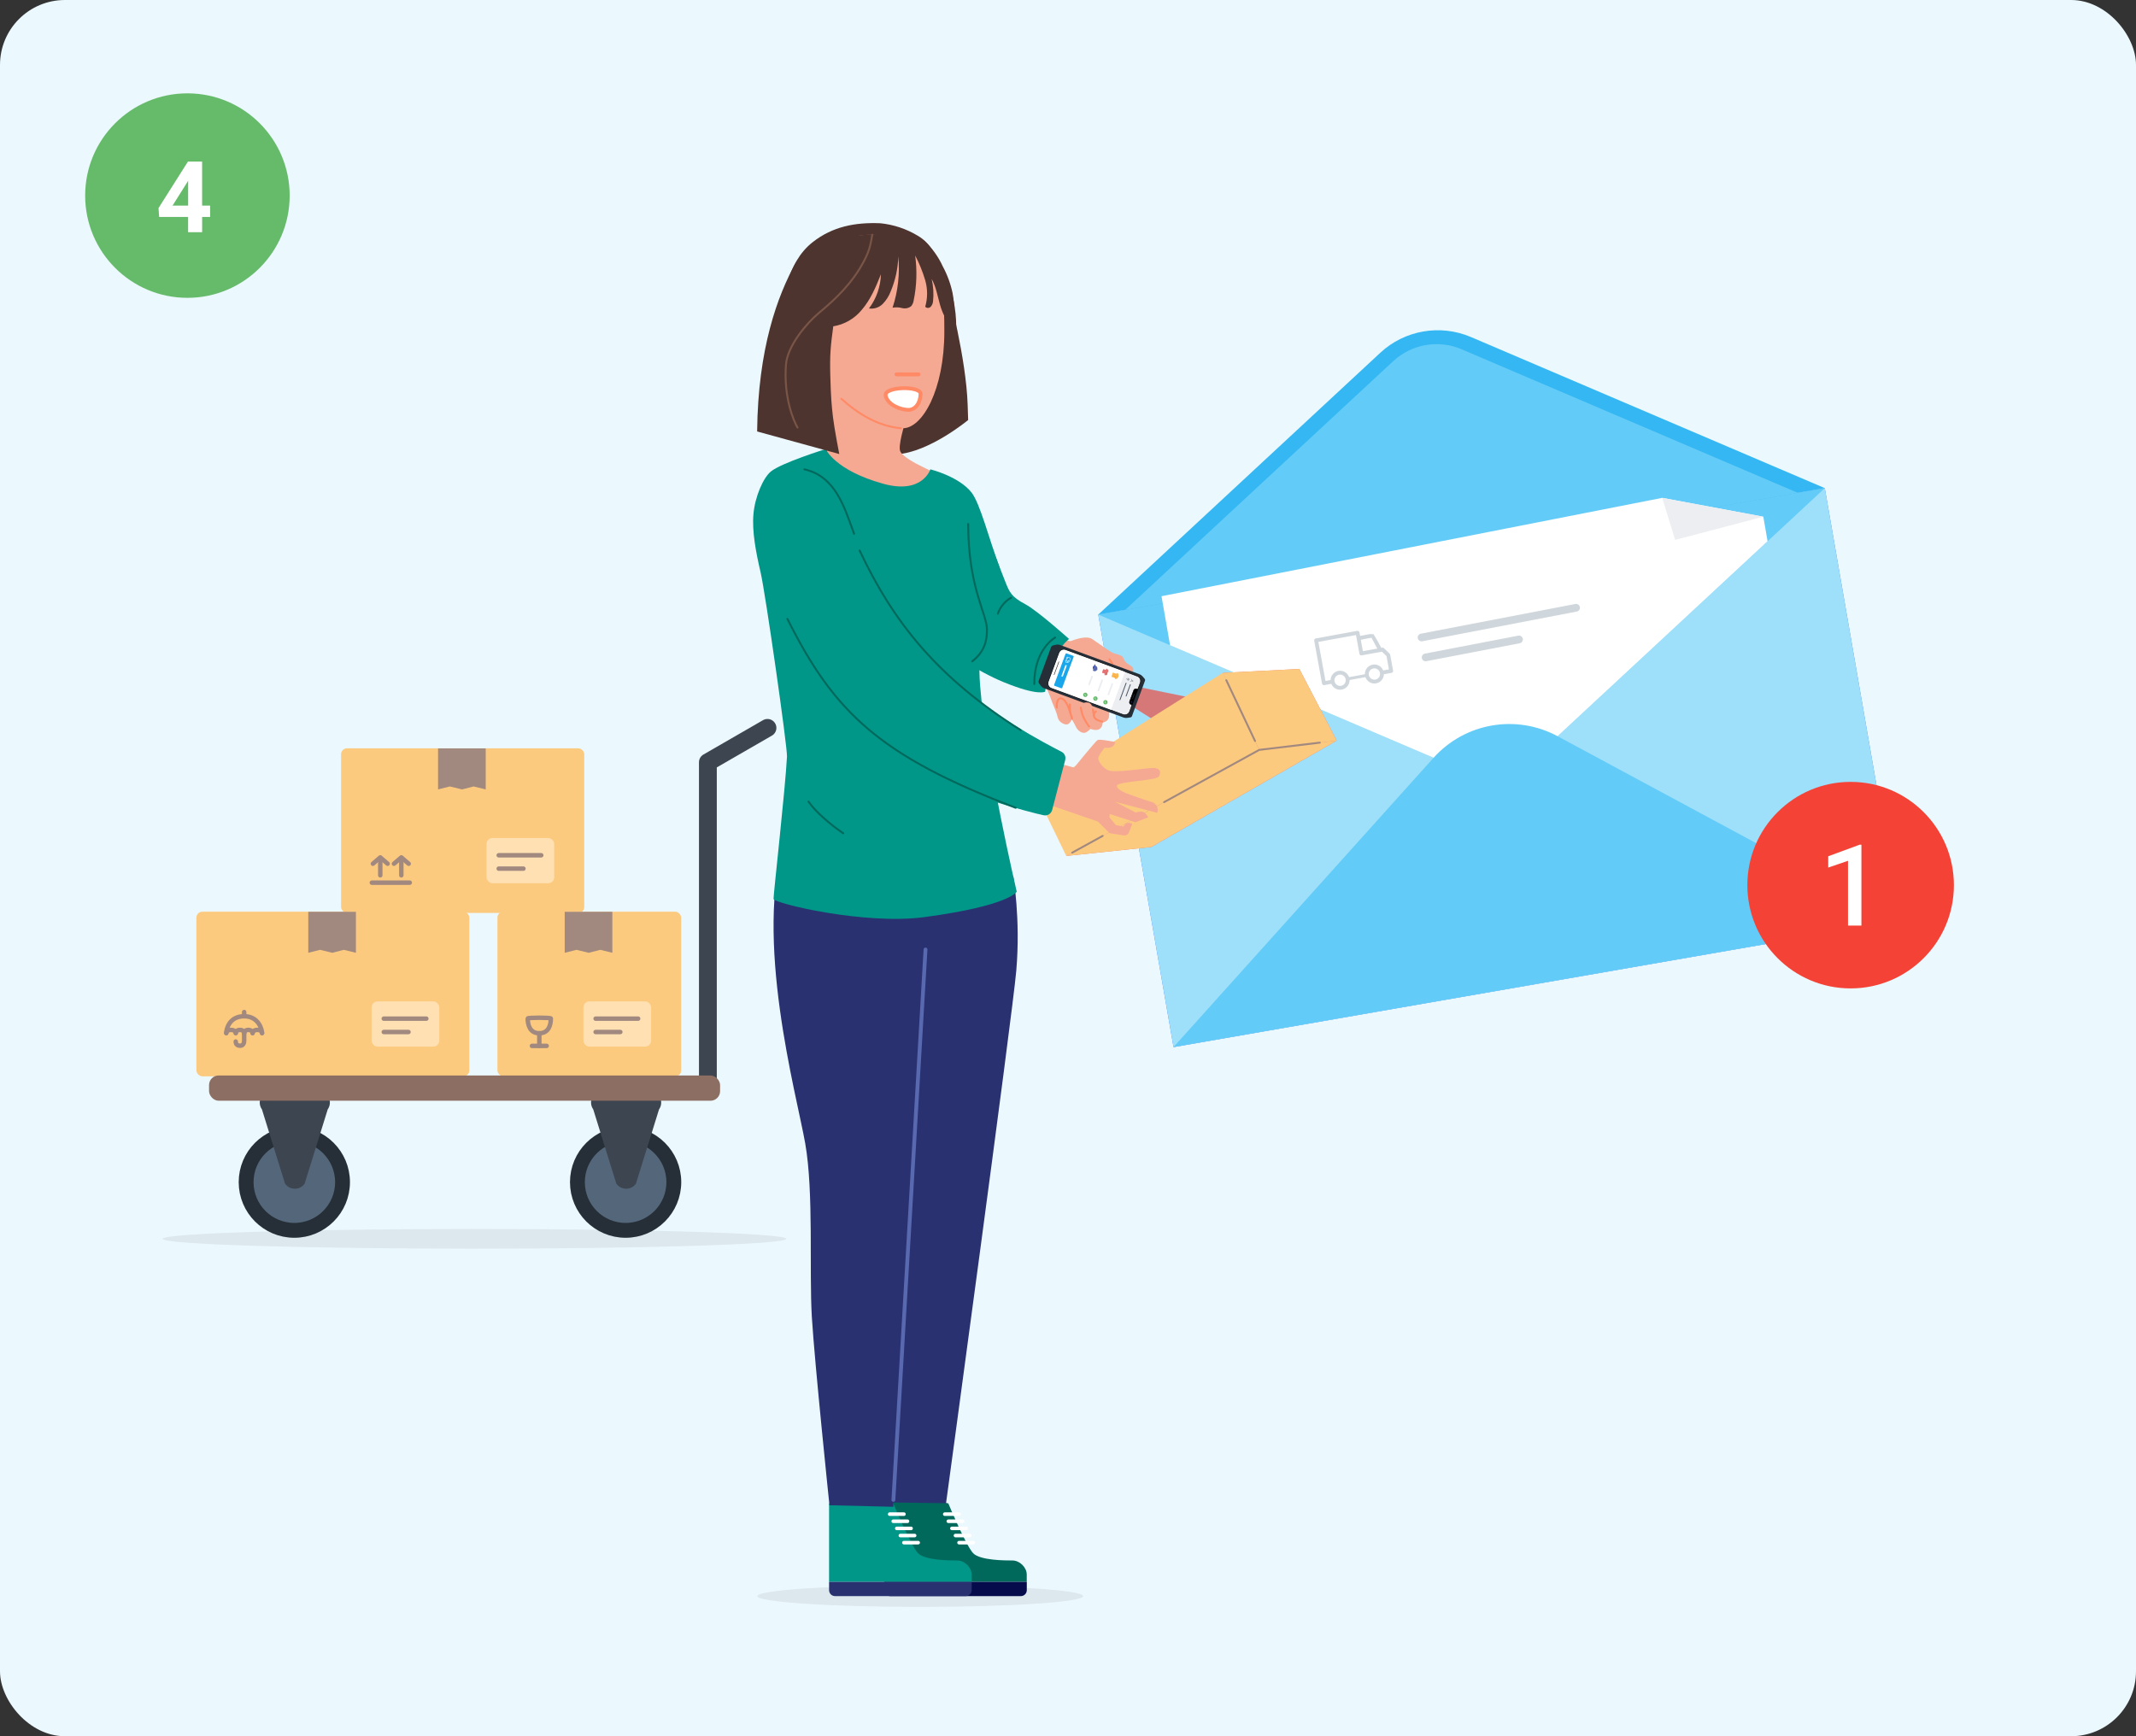
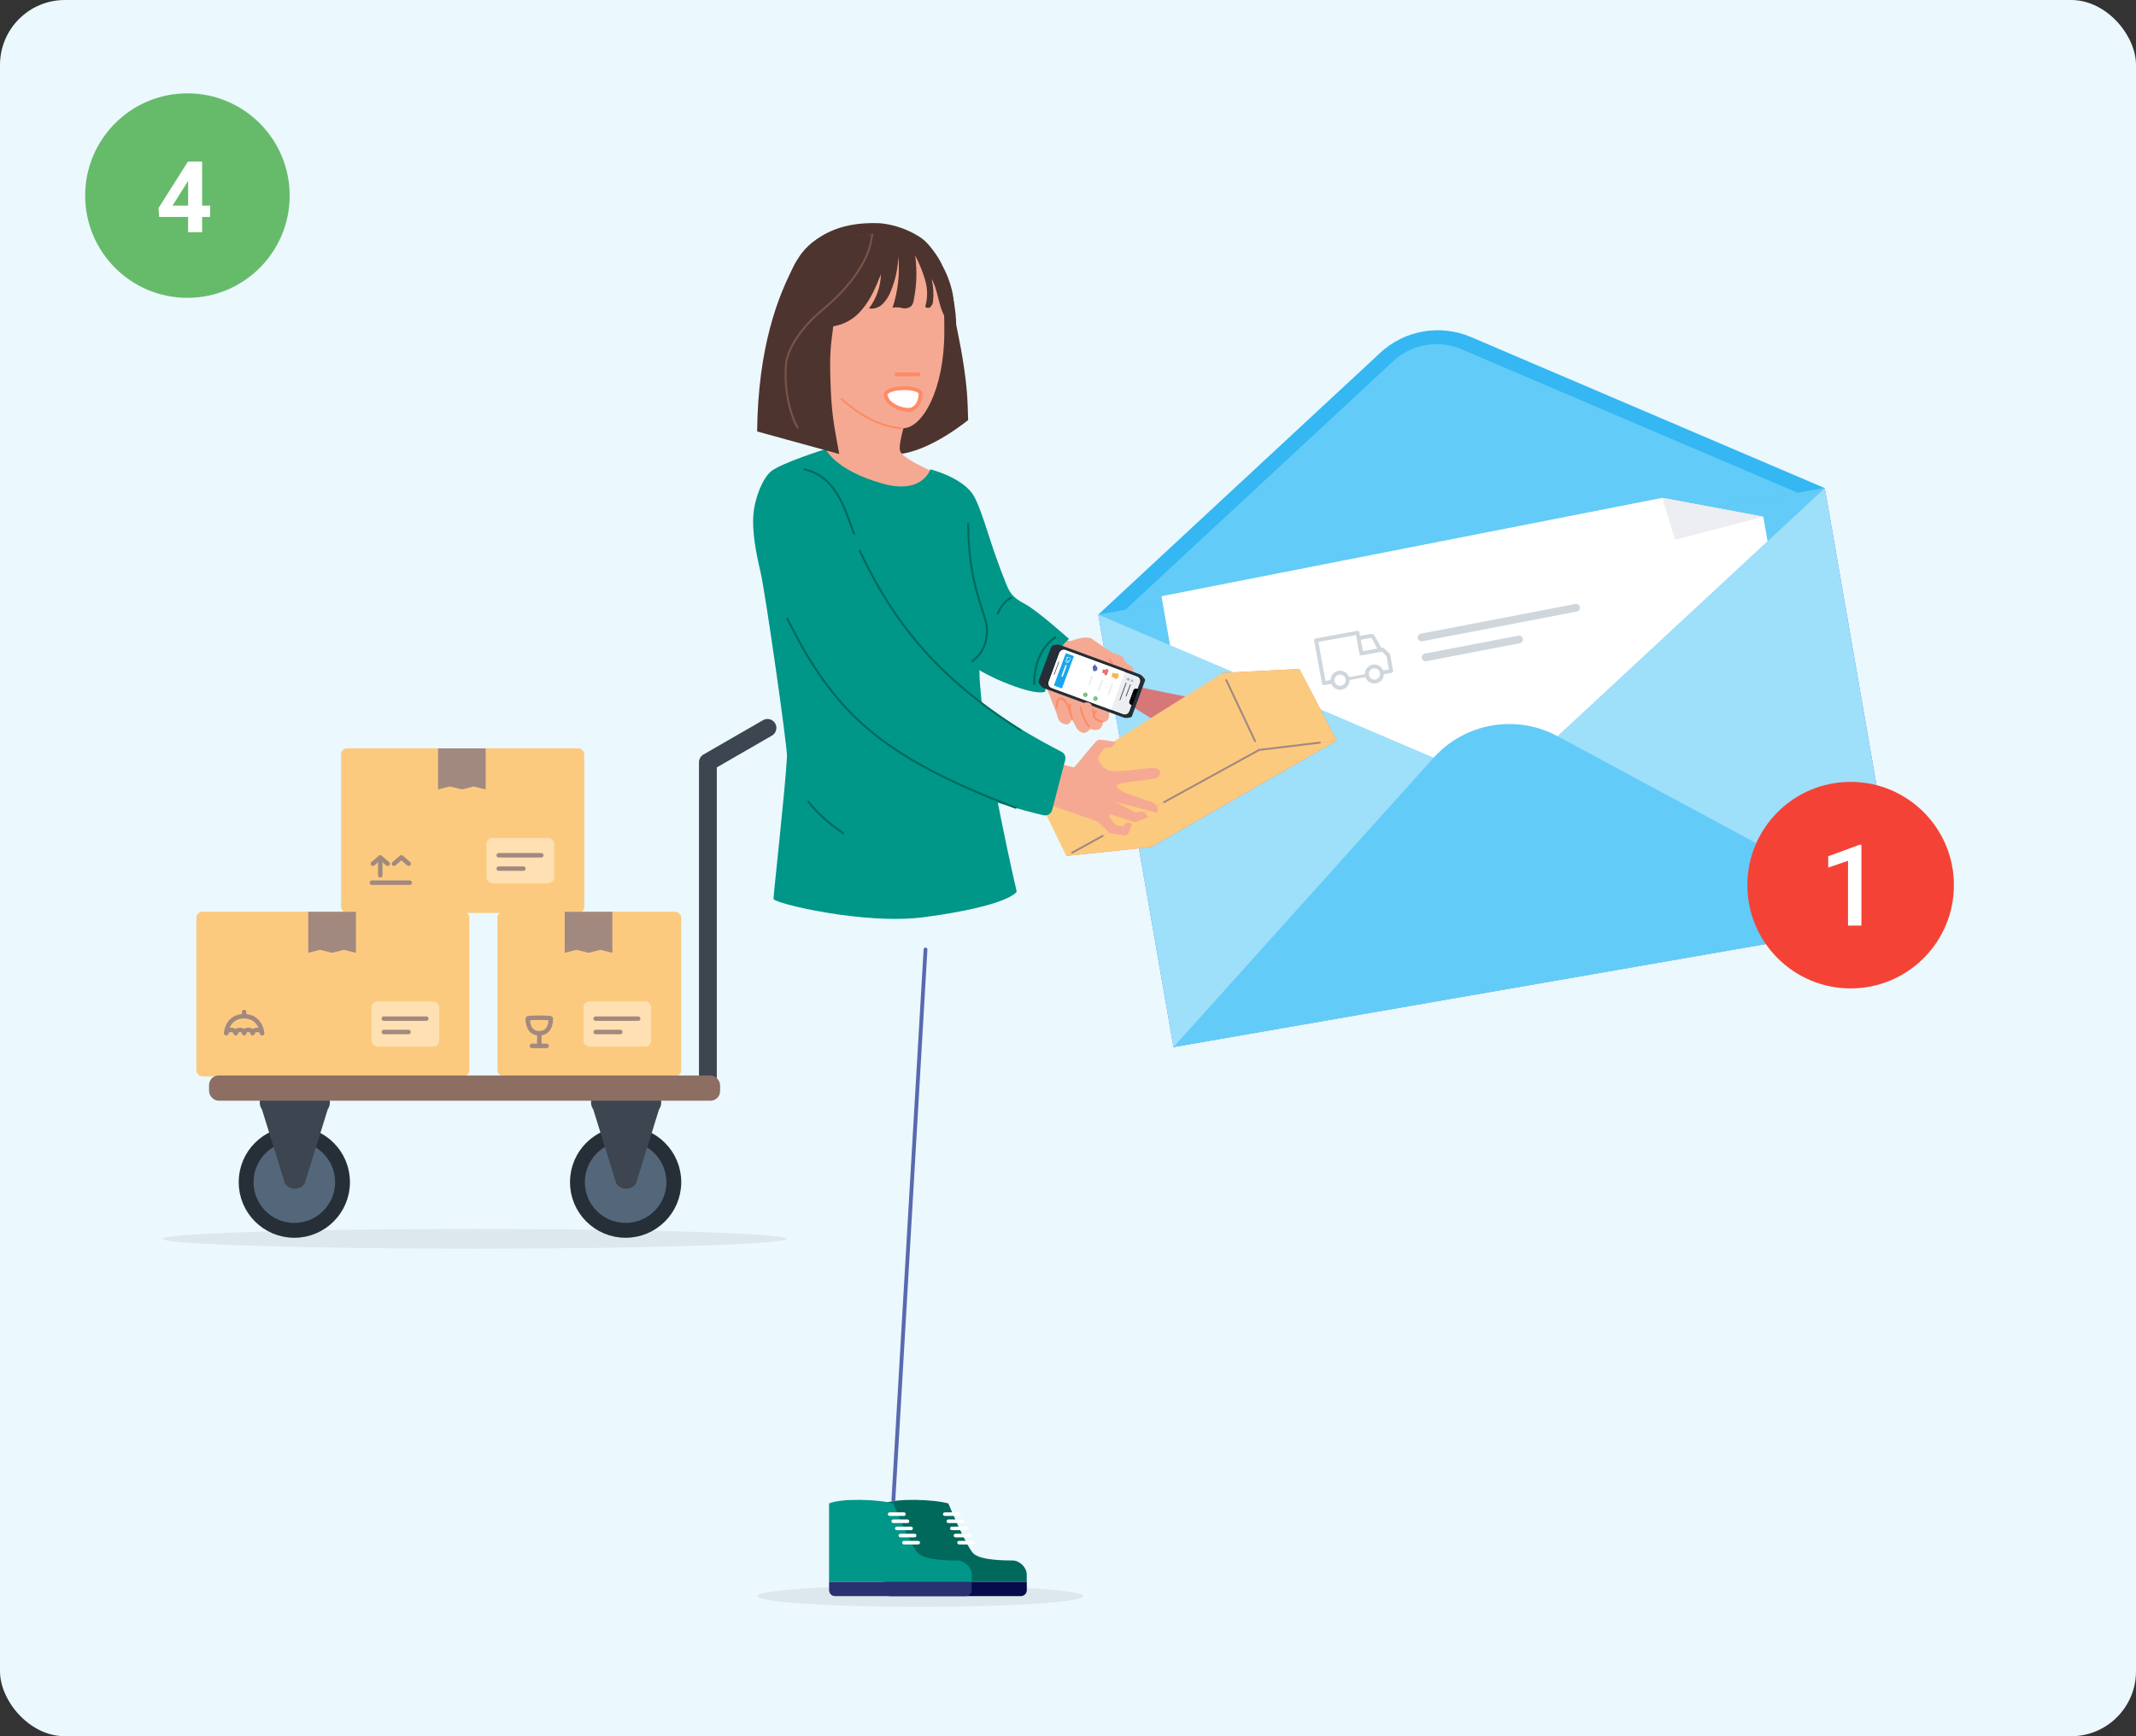
<svg xmlns="http://www.w3.org/2000/svg" id="Ebene_1" viewBox="0 0 775 630">
  <rect x="0" y="0" width="775" height="630" fill="#333333" stroke="none" />
  <defs>
    <style>.cls-1,.cls-2,.cls-3,.cls-4,.cls-5,.cls-6,.cls-7,.cls-8,.cls-9,.cls-10,.cls-11,.cls-12,.cls-13,.cls-14,.cls-15,.cls-16,.cls-17,.cls-18,.cls-19{fill:none;}.cls-1,.cls-3,.cls-4,.cls-6,.cls-7,.cls-8,.cls-9,.cls-10,.cls-20,.cls-21,.cls-11,.cls-12,.cls-13,.cls-14,.cls-15,.cls-22,.cls-23,.cls-24,.cls-16,.cls-17,.cls-25,.cls-18,.cls-19{stroke-linecap:round;}.cls-1,.cls-3,.cls-6,.cls-7,.cls-8,.cls-9,.cls-21,.cls-13,.cls-22,.cls-23,.cls-24,.cls-25,.cls-19{stroke-linejoin:round;}.cls-1,.cls-3,.cls-8,.cls-17{stroke-width:.7px;}.cls-1,.cls-24,.cls-16{stroke:#ff8a65;}.cls-2{stroke-width:.1px;}.cls-2,.cls-4,.cls-5,.cls-10,.cls-26,.cls-20,.cls-11,.cls-12,.cls-14,.cls-15,.cls-16,.cls-17,.cls-18{stroke-miterlimit:10;}.cls-2,.cls-20{stroke:#4b5663;}.cls-3{stroke:#00695c;}.cls-4{stroke:#ffa726;stroke-width:.03px;}.cls-5{stroke:#ebf8fd;stroke-width:.14px;}.cls-6{stroke:#5969b0;}.cls-6,.cls-24,.cls-16{stroke-width:1.39px;}.cls-7,.cls-21,.cls-23,.cls-25{stroke:#cfd6dc;}.cls-7,.cls-25{stroke-width:1.4px;}.cls-8{stroke:#795548;}.cls-9{stroke:#3d4550;stroke-width:6.47px;}.cls-10{stroke-width:1.3px;}.cls-10,.cls-12,.cls-22,.cls-19{stroke:#fff;}.cls-26{fill:#54677a;stroke:#262f38;stroke-width:5.39px;}.cls-20{fill:#cfd6dc;stroke-width:.31px;}.cls-27{isolation:isolate;}.cls-27,.cls-28,.cls-29,.cls-30,.cls-31,.cls-32,.cls-33,.cls-34,.cls-35,.cls-36,.cls-37,.cls-38,.cls-39,.cls-40,.cls-41,.cls-42,.cls-43,.cls-44,.cls-45,.cls-46,.cls-47,.cls-48,.cls-49,.cls-50,.cls-51,.cls-52,.cls-53,.cls-54,.cls-55,.cls-56,.cls-57,.cls-58,.cls-59,.cls-60,.cls-61{stroke-width:0px;}.cls-27,.cls-44{fill:#63cbf7;}.cls-28{fill:rgba(38,47,56,.08);}.cls-21{stroke-width:2.8px;}.cls-21,.cls-23,.cls-24,.cls-25,.cls-47{fill:#fff;}.cls-11,.cls-13{stroke-width:1.62px;}.cls-11,.cls-13,.cls-17{stroke:#a28980;}.cls-12{stroke-width:.52px;}.cls-14{stroke:#ef5350;stroke-width:.04px;}.cls-15{stroke:#eceef1;stroke-width:.64px;}.cls-22{fill:#3aa0da;}.cls-22,.cls-19{stroke-width:.14px;}.cls-29{opacity:.08;}.cls-29,.cls-33{fill:#262f38;}.cls-23{stroke-width:1.06px;}.cls-31{fill:#fab650;}.cls-32{fill:#4e342e;}.cls-34{fill:#293171;}.cls-35{fill:#a28980;}.cls-36{fill:#3d4550;}.cls-37{fill:#5969b0;}.cls-38{fill:#19a6eb;}.cls-39{fill:#3f51b5;}.cls-40{fill:#34b7f2;}.cls-41{fill:#407bff;}.cls-42{fill:#8d6e63;}.cls-43{fill:#9edffa;}.cls-45{fill:#ef5350;}.cls-46,.cls-61{fill:#f44336;}.cls-48{fill:#f5a992;}.cls-49{fill:#e57273;}.cls-50{fill:#eceef1;}.cls-51{fill:#ffa726;}.cls-52{fill:#fee0b2;}.cls-53{fill:#fcca7f;}.cls-54{fill:#ebf8fd;}.cls-55{fill:#ed7160;}.cls-56{fill:#060b4c;}.cls-57{fill:#006b5e;}.cls-58{fill:#00695c;}.cls-59{fill:#66bb6a;}.cls-60{fill:#009688;}.cls-18{stroke:#212121;stroke-width:.19px;}.cls-61{opacity:.66;}</style>
  </defs>
  <rect class="cls-54" width="775" height="630" rx="23.56" ry="23.56" />
  <g id="freepik--Envelope--inject-82">
    <rect class="cls-41" x="410.16" y="198.89" width="267.57" height="159.29" transform="translate(-39.7 97.38) rotate(-9.87)" />
    <rect class="cls-43" x="410.16" y="198.89" width="267.57" height="159.29" transform="translate(-39.7 97.38) rotate(-9.87)" />
    <polygon class="cls-27" points="545.19 285.66 398.48 223 662.09 177.12 545.19 285.66" />
    <path class="cls-40" d="m500.78,128.03l-102.3,94.97,263.6-45.88-128.37-54.82c-11.15-4.76-24.06-2.52-32.94,5.73Z" />
    <path class="cls-44" d="m652.3,178.83l-121.97-52.09c-8.41-3.6-18.14-1.9-24.85,4.32l-97.22,90.23,244.03-42.46Z" />
    <polygon class="cls-47" points="603.1 180.65 639.78 187.49 641.33 196.39 545.19 285.66 424.53 234.13 421.43 216.34 603.1 180.65" />
    <polyline class="cls-25" points="483.52 247.33 480.36 247.91 477.52 232.35 492.56 229.61 493.93 237.11 501.65 235.7 503.71 237.71 504.76 243.46 501.38 244.08" />
    <path class="cls-7" d="m493.26,231.52s4.58-.92,4.68-.85,2.69,4.87,2.69,4.87" />
    <circle class="cls-25" cx="486.22" cy="246.84" r="2.75" transform="translate(-51.63 336.59) rotate(-36.39)" />
    <circle class="cls-25" cx="498.67" cy="244.57" r="2.75" transform="translate(-47.86 343.54) rotate(-36.39)" />
    <line class="cls-23" x1="495.97" y1="245.06" x2="488.92" y2="246.35" />
    <line class="cls-21" x1="515.78" y1="231.31" x2="571.84" y2="220.53" />
    <line class="cls-21" x1="517.26" y1="238.54" x2="551.14" y2="232.03" />
    <polyline class="cls-50" points="603.1 180.65 607.78 195.9 639.78 187.49" />
    <path class="cls-44" d="m565.11,267.13l124.29,66.93-263.6,45.87,94.36-104.98c11.39-12.66,29.96-15.89,44.95-7.82Z" />
  </g>
  <circle class="cls-46" cx="671.46" cy="321.18" r="37.47" />
  <path class="cls-47" d="m675.37,335.86h-4.86v-23.51l-7.18,2.45v-4.1l10.45-3.84.97-.36h.62v29.36Z" />
  <rect class="cls-53" x="123.75" y="271.53" width="88.24" height="59.74" rx="2.16" ry="2.16" />
  <polygon class="cls-35" points="176.23 286.45 171.84 285.37 167.65 286.45 163.21 285.37 158.94 286.45 158.94 271.57 176.23 271.57 176.23 286.45" />
  <rect class="cls-52" x="176.53" y="304.08" width="24.55" height="16.41" rx="2.16" ry="2.16" />
  <line class="cls-13" x1="180.95" y1="310.34" x2="196.38" y2="310.34" />
  <line class="cls-13" x1="180.95" y1="315.19" x2="189.91" y2="315.19" />
  <line class="cls-13" x1="137.97" y1="317.61" x2="137.97" y2="312.26" />
-   <line class="cls-13" x1="145.61" y1="317.61" x2="145.61" y2="312.26" />
  <polyline class="cls-13" points="135.3 313.41 137.97 311.11 140.64 313.41" />
  <polyline class="cls-13" points="142.94 313.41 145.61 311.11 148.28 313.41" />
  <line class="cls-11" x1="134.91" y1="320.28" x2="148.67" y2="320.28" />
  <rect class="cls-53" x="71.26" y="330.81" width="99.03" height="59.74" rx="2.16" ry="2.16" />
  <polygon class="cls-35" points="129.14 345.73 124.75 344.65 120.55 345.73 116.12 344.65 111.85 345.73 111.85 330.85 129.14 330.85 129.14 345.73" />
  <rect class="cls-52" x="134.83" y="363.36" width="24.55" height="16.41" rx="2.16" ry="2.16" />
  <line class="cls-13" x1="139.25" y1="369.62" x2="154.68" y2="369.62" />
  <line class="cls-13" x1="139.25" y1="374.47" x2="148.21" y2="374.47" />
  <path class="cls-13" d="m82.1,374.86c0-1.53,1.15-6.11,6.49-6.11s6.49,4.97,6.49,6.11" />
  <path class="cls-13" d="m82.1,374.86c0-.29.3-1.15,1.72-1.15s1.72.93,1.72,1.15" />
  <path class="cls-13" d="m85.54,374.86c0-.29.27-1.15,1.53-1.15s1.53.93,1.53,1.15" />
  <path class="cls-13" d="m88.59,374.86c0-.29.27-1.15,1.53-1.15s1.53.93,1.53,1.15" />
  <path class="cls-13" d="m91.65,374.86c0-.29.3-1.15,1.72-1.15s1.72.93,1.72,1.15" />
  <line class="cls-11" x1="88.59" y1="367.22" x2="88.59" y2="368.75" />
-   <path class="cls-11" d="m88.59,374.48v3.06c0,1.53-.76,1.91-1.53,1.91s-1.53-.38-1.53-1.53" />
  <rect class="cls-53" x="180.48" y="330.81" width="66.67" height="59.74" rx="2.16" ry="2.16" />
  <polygon class="cls-35" points="222.18 345.73 217.79 344.65 213.6 345.73 209.16 344.65 204.89 345.73 204.89 330.85 222.18 330.85 222.18 345.73" />
  <rect class="cls-52" x="211.69" y="363.36" width="24.55" height="16.41" rx="2.16" ry="2.16" />
  <line class="cls-13" x1="216.11" y1="369.62" x2="231.54" y2="369.62" />
  <line class="cls-13" x1="216.11" y1="374.47" x2="225.07" y2="374.47" />
  <path class="cls-11" d="m191.47,369.57c0,2.29.76,5.35,4.2,5.35s4.2-3.06,4.19-5.35c0-.38-8.4-.38-8.4,0Z" />
  <line class="cls-11" x1="195.68" y1="374.92" x2="195.68" y2="379.51" />
  <line class="cls-11" x1="193" y1="379.51" x2="198.35" y2="379.51" />
  <ellipse class="cls-29" cx="172.16" cy="449.52" rx="113.12" ry="3.57" />
  <circle class="cls-26" cx="226.99" cy="428.95" r="17.49" />
  <path class="cls-36" d="m230.75,429.48l8.36-26.92c2.02-2.89-.05-6.86-3.57-6.86h-16.72c-3.53,0-5.6,3.97-3.57,6.86l8.36,26.92c1.74,2.48,5.41,2.48,7.15,0Z" />
  <circle class="cls-26" cx="106.79" cy="428.95" r="17.49" />
  <path class="cls-36" d="m110.54,429.48l8.36-26.92c2.02-2.89-.05-6.86-3.57-6.86h-16.72c-3.53,0-5.6,3.97-3.57,6.86l8.36,26.92c1.74,2.48,5.41,2.48,7.15,0Z" />
  <polyline class="cls-9" points="256.84 394.11 256.84 276.59 278.46 264.12" />
  <rect class="cls-42" x="75.86" y="390.25" width="185.42" height="9.17" rx="3.48" ry="3.48" transform="translate(337.13 789.66) rotate(-180)" />
  <ellipse class="cls-28" cx="333.9" cy="579.16" rx="59.09" ry="3.9" />
  <path class="cls-58" d="m320.8,573.99v-28.46c4.54-1.92,17.6-1.53,23.28,0,0,0,6.47,15.52,9.05,18.11,2.59,2.59,11.64,2.59,14.23,2.59s5.17,2.5,5.17,5.09c0,2.59,0,2.67,0,2.67h-51.74Z" />
  <path class="cls-56" d="m370.38,579.16h-47.41c-1.2,0-2.16-.97-2.16-2.16v-3.01h51.74v3.01c0,1.2-.97,2.16-2.16,2.16Z" />
  <line class="cls-10" x1="353.14" y1="559.76" x2="347.97" y2="559.76" />
  <line class="cls-10" x1="351.85" y1="557.18" x2="346.67" y2="557.18" />
  <line class="cls-10" x1="349.26" y1="552" x2="344.09" y2="552" />
  <line class="cls-10" x1="350.55" y1="554.59" x2="345.38" y2="554.59" />
  <line class="cls-10" x1="347.97" y1="549.42" x2="342.79" y2="549.42" />
  <path class="cls-60" d="m300.81,573.99v-28.46c4.54-1.92,17.6-1.53,23.28,0,0,0,6.47,15.52,9.05,18.11,2.59,2.59,11.64,2.59,14.23,2.59,2.59,0,5.17,2.5,5.17,5.09v2.67h-51.74Z" />
  <path class="cls-34" d="m350.38,579.16h-47.41c-1.2,0-2.16-.97-2.16-2.16v-3.01h51.74v3.01c0,1.2-.97,2.16-2.16,2.16Z" />
  <line class="cls-10" x1="333.14" y1="559.76" x2="327.97" y2="559.76" />
  <line class="cls-10" x1="331.85" y1="557.18" x2="326.68" y2="557.18" />
  <line class="cls-10" x1="329.26" y1="552" x2="324.09" y2="552" />
  <line class="cls-10" x1="330.56" y1="554.59" x2="325.38" y2="554.59" />
  <line class="cls-10" x1="327.97" y1="549.42" x2="322.8" y2="549.42" />
-   <path class="cls-34" d="m284.91,304.03l82.73,13.96s2.7,15.35,1.1,34.19c-1.33,15.64-25.49,193.27-25.49,193.27l-19.16-.26.06,1.56-23.2-.56s-5.35-51.29-6.38-68.15.73-45.29-2.42-63.19c-3.16-17.9-18.9-74.43-7.24-110.82Z" />
  <line class="cls-6" x1="335.8" y1="344.54" x2="324.15" y2="544.24" />
  <path class="cls-57" d="m292.31,167.6c.52-.31,7.29-4.66,7.29-4.66,14.27,1.64,25.45,3.36,38.03,9.44l5.68,13.24-50.99-18.02Z" />
  <path class="cls-32" d="m344.13,106.02s6.4,23.91,6.96,40.83l.18,5.56s-14.11,11.73-25.94,12.44l-9.92-24.39,28.73-34.44Z" />
  <path class="cls-32" d="m281.45,120.68c2.7-11.66,3.74-25.24,13.44-32.83,7.19-5.65,15.4-7.22,24.53-6.84,4.78.48,9.39,2.01,13.51,4.49,5.37,3.03,7.65,9.21,10.24,14.8,5.19,11.23,4.54,26.43,1.02,30.61l-46.91,24.78c-9.36-4.88-15.23-6.82-16.69-19.31-.61-5.24-.31-10.55.88-15.69Z" />
  <path class="cls-48" d="m278.79,181.99s7.29-10.07,9.69-11.31c4.76-2.46,10.18-4.6,11.84-7.67,1.66-3.09,1.61-5.57,1.15-11.45s-3.38-15.21-3.38-15.21h36.07s-9.12,23.8-7.53,27.39c1.59,3.59,15.6,9.01,21.3,11.6,5.71,2.59,2.34,8.78,2.34,8.78" />
  <path class="cls-48" d="m316.49,85.17c7.95,0,17.79,3.55,22.86,12.89,2.9,5.33,3.28,12.04,3.28,22.22,0,21.23-7.99,35.11-15.02,35.11s-16.08-4.15-26.68-14.75c-10.6-10.6-9.93-19.36-9.93-29.56s6.51-25.91,25.49-25.91Z" />
  <path class="cls-48" d="m296.71,124.88c-.8-2.51-2.9-8.67-5.49-8.67s-3.13,4.2-1.46,10.64c1,3.85,3.07,7.59,5.77,7.59s1.98-7.05,1.18-9.56Z" />
  <line class="cls-16" x1="325.25" y1="135.84" x2="333.28" y2="135.84" />
  <path class="cls-1" d="m326.87,155.4c-8.05-.78-15.1-4.84-21.61-10.7" />
  <path class="cls-1" d="m292.62,116.81c1.79,2.13,3.15,4.67,3.98,7.76" />
  <path class="cls-24" d="m333.99,142.86c0,3.49-1.95,5.87-4.39,5.87-2.73,0-7.52-1.76-8.26-5.14-.74-3.4,12.65-3.63,12.65-.73Z" />
  <path class="cls-48" d="m382.06,235.71s10.59-6.22,14.2-3.84c3.61,2.38,6.46,4.77,8.16,5.27,1.7.51,2.63.7,3,1.33s.61,1.8,2.02,2.58c1.4.78,1.89,1.31,1.75,2.26-.13.95-.95,2.47-.95,2.47l-25.26-3.72-2.92-6.36Z" />
  <path class="cls-48" d="m400.07,251.98l2.35,6.28s.22,1.91-.54,2.98c-.49.68-1.8.97-1.8.97,0,0,.04,1.59-1.19,2.35-1.22.76-3.24-.07-3.24-.07,0,0-1.05,1.15-1.99,1.38-.94.23-2.52-.44-3.37-2.29-.68-1.5-1.42-2.53-1.42-2.53,0,0-.64,1.65-1.69,1.81-1.04.15-3.04-.83-3.41-2.53-.53-2.44-2.03-5.22-2.5-6.86-.47-1.63-4.43-9.45-3.96-13.56.47-4.11,3.05-7.74,6.82-7.89s10.65,3,10.73,3.07,5.21,16.9,5.21,16.9Z" />
  <path class="cls-1" d="m402.56,239.2s.44.78,1.03,1.55" />
  <path class="cls-60" d="m343.29,176.92s9.06,1.16,11.95,8.82c2.89,7.66,5.83,16.19,9.53,25.39,1.46,3.64,2.06,5.37,7.27,8.13,4.35,2.3,15.84,12.59,15.84,12.59,0,0-7.11,5.26-8.67,19.12,0,0-2.49,1.69-14.92-3.39-10.43-4.27-20.42-11.67-20.42-11.67l-.57-58.99Z" />
  <path class="cls-60" d="m299.6,162.94s-15.97,4.97-19.87,8.12c-2.81,2.27-5.77,9.1-6.35,15.39-.59,6.29.89,13.96,2.6,21.3,1.72,7.34,9.74,63.37,9.56,66.78-.6,11.67-4.93,50.09-4.88,51.65.05,1.56,32.99,9.53,54.78,6.6,31.07-4.18,33.45-9.24,33.45-9.24,0,0-11.17-47.68-13.28-74.79-2.11-27.11,9.61-36.1,6.88-43.43-3.69-9.92-6.9-22.67-10-26.62-4.58-5.84-14.93-8.4-14.93-8.4,0,0-2.86,9.21-17.15,5.22-17.6-4.9-20.82-12.58-20.82-12.58Z" />
  <path class="cls-3" d="m351.29,190.15c0,23.19,6.83,32.58,6.81,38.35,0,4.03-.93,8.03-5.37,11.48" />
  <path class="cls-3" d="m382.82,231.33c-.21.16-7.63,4.38-7.55,16.86" />
  <path class="cls-3" d="m366.84,216.93s-3.25,1.43-4.79,5.75" />
  <path class="cls-3" d="m293.32,290.85c2.47,3.59,7.87,8.31,12.63,11.52" />
  <path class="cls-3" d="m291.85,170.3c11.56,2.66,14.58,14.15,18.04,23.39" />
  <polygon class="cls-61" points="452.79 282.81 461.51 259.17 412.56 249.17 410.08 255.88 452.79 282.81" />
  <path class="cls-33" d="m408.97,260.49l1.18-.18c.26-.04.47-.22.56-.46l2.36-6.42,2.36-6.42c.09-.25.04-.52-.13-.72l-.78-.9c-.29-.34-.66-.59-1.07-.74l-28.79-10.6c-.49-.18-1.01-.21-1.52-.1l-1.01.23c-.36.08-.66.34-.79.69l-2.23,6.06-2.23,6.06c-.13.35-.07.74.15,1.04l.62.82c.31.41.73.73,1.22.91l28.79,10.6c.42.15.86.2,1.3.13Z" />
  <rect class="cls-30" x="406.97" y="251.68" width="7.99" height="1.94" transform="translate(31.92 551.06) rotate(-69.79)" />
  <path class="cls-50" d="m408.14,259.39c-.22,0-.43-.04-.63-.11l-26.02-9.58c-.46-.17-.82-.51-1.03-.95s-.22-.94-.06-1.4l3.86-10.49c.26-.72.95-1.2,1.72-1.2.21,0,.43.04.63.11l26.02,9.58c.46.17.82.51,1.03.95.21.44.22.94.06,1.4l-.79,2.14c-.05.13-.17.21-.3.21l-.11-.02-.14-.05c-.09-.03-.18-.05-.27-.05-.34,0-.65.21-.76.53l-1.5,4.08c-.15.42.06.89.48,1.04l.13.05c.17.06.25.25.19.41l-.79,2.14c-.26.72-.95,1.2-1.72,1.2h0Z" />
  <path class="cls-30" d="m385.99,235.76c.2,0,.4.03.6.11l26.02,9.58c.9.33,1.36,1.33,1.03,2.23l-.79,2.14c-.03.09-.12.15-.22.15-.03,0-.05,0-.08-.01l-.14-.05c-.1-.04-.2-.05-.31-.05-.37,0-.72.23-.85.59l-.75,2.04-.75,2.04c-.17.47.07.99.53,1.16l.13.05c.12.04.18.18.13.29l-.79,2.14c-.26.7-.92,1.14-1.63,1.14-.2,0-.4-.03-.6-.11l-26.02-9.58c-.9-.33-1.36-1.33-1.03-2.23l1.93-5.24,1.93-5.24c.26-.7.92-1.14,1.63-1.14m0-.19c-.8,0-1.53.51-1.8,1.26l-1.93,5.24-1.93,5.24c-.37.99.15,2.1,1.14,2.47l26.02,9.58c.21.08.44.12.66.12.8,0,1.53-.51,1.8-1.26l.79-2.14c.08-.21-.03-.45-.24-.53l-.13-.05c-.37-.14-.56-.55-.42-.92l.75-2.04.75-2.04c.1-.28.38-.47.68-.47.08,0,.16.01.24.04l.14.05s.09.02.14.02c.17,0,.33-.11.39-.27l.79-2.14c.18-.48.16-1-.06-1.47-.22-.47-.6-.82-1.08-1l-26.02-9.58c-.21-.08-.44-.12-.66-.12h0Z" />
  <path class="cls-47" d="m408.18,243.82l-21.6-7.95c-.9-.33-1.9.13-2.23,1.03l-1.93,5.24-1.93,5.24c-.33.9.13,1.9,1.03,2.23l21.6,7.95,5.06-13.74Z" />
  <line class="cls-18" x1="384.18" y1="240.14" x2="382.47" y2="244.81" />
  <line class="cls-15" x1="403.55" y1="248.2" x2="402.18" y2="251.93" />
  <line class="cls-20" x1="410.11" y1="248.44" x2="408.59" y2="252.57" />
  <line class="cls-20" x1="408.58" y1="247.87" x2="406.36" y2="253.92" />
  <line class="cls-15" x1="399.89" y1="246.85" x2="398.51" y2="250.59" />
  <line class="cls-15" x1="396.22" y1="245.5" x2="395.18" y2="248.34" />
  <path class="cls-2" d="m410.07,247.23l.11.04c.14.05.3-.02.35-.16l.12-.32c.05-.14-.02-.3-.16-.35l-.11-.04" />
  <circle class="cls-2" cx="410.91" cy="247.08" r=".19" />
  <circle class="cls-2" cx="409.35" cy="246.48" r=".15" />
  <path class="cls-2" d="m409.23,246.81c-.18-.07-.51-.48-.49-.55s.55-.17.73-.1.27.27.21.45-.27.27-.45.21Z" />
  <rect class="cls-39" x="397.89" y="242.81" width=".27" height=".33" rx=".13" ry=".13" transform="translate(763.53 -46.61) rotate(110.21)" />
  <path class="cls-39" d="m396.74,242.95s-.19-.11-.24-.48.06-.56.1-.64c.09-.19.27-.17.45-.45s.11-.42.13-.47.05-.03.06-.02c.04.06.07.21.1.31s.14.5.14.5l-.73,1.25Z" />
  <path class="cls-37" d="m397.42,241.53s-.01.08-.05.17-.15.3-.28.48-.32.54-.41.72c-.08.16-.14.27-.15.35s.04.13.28.23c.35.15.98.14,1.25-.51.44-1.06-.64-1.45-.64-1.45Z" />
  <path class="cls-45" d="m401.87,243.22l.31.16s-.21.35-.33.72c-.12.36-.15.73-.15.73,0,0-.71-.18-.71-.18s.88-1.42.88-1.42Z" />
  <path class="cls-49" d="m400.72,244.41l.11.05-.12.49c.16.03.32.05.49.05.17,0,.32-.04.41-.09.06-.03.1-.09.1-.09-.15-.38-.26-.75-.18-.88.1-.16.65-.57.65-.57,0,0,0-.05-.02-.1s-.05-.2-.38-.47c-.11-.09-.22-.17-.34-.24l-.22.53h.02s-.48-.08-.48-.08c-.12-.1-.29-.25-.35-.27,0,0-.28.47-.33.55-.11.2-.13.44-.13.47s-.01.28,0,.37.01.12.01.12l.37-.03s.25.1.39.19Z" />
  <line class="cls-14" x1="401.49" y1="243.14" x2="400.63" y2="243.01" />
  <rect class="cls-38" x="379.75" y="241.86" width="12.55" height="3.14" rx=".32" ry=".32" transform="translate(747.81 -34.75) rotate(110.21)" />
  <line class="cls-12" x1="386.77" y1="241.55" x2="385.4" y2="245.28" />
  <path class="cls-19" d="m387.09,240.41l.2-.06.18-.48s.06-.06.09-.04l.34.13c.06.02.12,0,.14-.07l.36-.99c.02-.06,0-.12-.07-.14l-.93-.34c-.06-.02-.12,0-.14.07l-.31.83-.06.15-.26.7c-.02.06,0,.12.07.14l.28.1s.06.01.1,0Z" />
  <path class="cls-19" d="m387.88,239.94l-.1.27c-.02.06-.08.11-.15.11l-.35.02.18-.48s.06-.06.09-.04l.33.12Z" />
  <circle class="cls-22" cx="387.16" cy="238.78" r=".23" />
  <circle class="cls-22" cx="386.8" cy="239.76" r=".23" />
  <path class="cls-51" d="m405.54,244.83l.29.4s-.26.73-.27.74-.53.06-.52.05.51-1.19.51-1.19Z" />
  <path class="cls-31" d="m405.83,245.23s-.02-.44-.02-.5c0-.1-.11-.28-.13-.31h0s-.22-.21-.24-.21-.5.25-.5.25l-.62-.23-.54-.2-.53,1.54,1.17.36.21.46h.13c.18.02.36-.04.5-.16l.29-.27s-.25-.14-.13-.47.4-.27.4-.27Z" />
  <path class="cls-51" d="m404.71,245.89c-.16-.05-.31-.12-.44-.21.02-.22.1-.31.21-.43.17.04.28.12.44.2-.06.07-.12.15-.16.24-.03.06-.05.14-.04.21Z" />
  <path class="cls-4" d="m404.65,244.7c-.34.01-.64.16-.91.42" />
-   <circle class="cls-59" cx="401.09" cy="254.81" r=".79" />
  <polyline class="cls-5" points="401.1 254.46 400.88 254.62 401.23 255.22" />
  <circle class="cls-59" cx="397.45" cy="253.47" r=".79" />
  <polyline class="cls-5" points="397.46 253.12 397.24 253.28 397.59 253.88" />
  <circle class="cls-59" cx="393.78" cy="252.12" r=".79" />
  <polyline class="cls-5" points="393.8 251.77 393.57 251.93 393.92 252.53" />
  <circle class="cls-34" cx="410.5" cy="254.74" r=".23" />
  <rect class="cls-33" x="410.34" y="252.64" width="1.83" height=".23" rx=".12" ry=".12" transform="translate(790.5 -45.89) rotate(110.21)" />
  <path class="cls-48" d="m399.76,260.99l1.63-.41s.77.28.88-.2-1.16-1.5-1.66-1.83-1.33-.81-2.02-.68-1.33.49-1.33.49c0,0-.6-.39-.63-.38s-.07-1.33-.64-2.24c-.57-.9-1.46-.91-2.25-.83s-1.62,1.29-1.62,1.29c0,0-.7-1.77-1.97-1.71s-1.7.72-1.82,1.11-.12,1.81-.12,1.81l-1.72-2.92s-.74-1.19-1.7-1.12-1.41,1.43-1.37,2.46" />
  <path class="cls-1" d="m397.64,258.18s-1,.62-.67,1.85c.27,1,1.82,1.6,2.93,1.8" />
  <path class="cls-1" d="m392.15,256.74c.02.15.29,2.12,1.05,3.72.76,1.6,1.93,3.13,1.93,3.13" />
  <path class="cls-1" d="m388.16,255.6s-.12,2.25.33,3.54c.45,1.29.48,1.66.48,1.66" />
  <path class="cls-1" d="m383.43,256.72c-.02-.18-.11-1.09.22-2.24.43-1.51,1.79-1.38,2.85.02,0,0,.72.99,1.15,2.16.38,1.04.69,1.94.69,1.94" />
  <path class="cls-1" d="m396.91,259.79c-.07-.47-.37-2.37-.37-2.37" />
  <g id="freepik--Character--inject-523">
    <polygon class="cls-55" points="443.67 244.15 456.89 272.1 484.98 268.73 471.45 242.75 443.67 244.15" />
    <path class="cls-53" d="m456.88,272.1l-70.02,38.47s-10.86-22.54-11.29-23.02c-.43-.48,68.11-43.4,68.11-43.4l13.21,27.95Z" />
    <polygon class="cls-55" points="456.89 272.1 386.87 310.58 417.7 307.34 484.98 268.73 456.89 272.1" />
    <polygon class="cls-53" points="456.89 272.1 386.87 310.58 417.7 307.34 484.98 268.73 456.89 272.1" />
    <polygon class="cls-53" points="443.67 244.15 456.89 272.1 484.98 268.73 471.45 242.75 443.67 244.15" />
    <polyline class="cls-17" points="478.87 269.47 456.88 272.1 422.37 291.06" />
    <line class="cls-17" x1="455.36" y1="268.87" x2="444.93" y2="246.81" />
    <line class="cls-17" x1="400.08" y1="303.31" x2="389.01" y2="309.4" />
    <path class="cls-48" d="m400.74,271.36s-2.15,2.66-2.26,3.67c-.12,1,1.54,3.78,3.97,4.59,2.42.8,12.08-.76,15.37-.94,3.28-.19,3.62,1.64,2.58,3.13-1.04,1.49-14.95,1.72-15.14,3.28-.19,1.56,4.27,3.08,4.27,3.08,0,0,5.79,2.12,8.12,2.77.14.03.28.07.42.12,1.57.58,2.37,2.32,1.8,3.88l-15.27-3.98,7.47,3.85c.47-.14.96-.24,1.45-.3,1.91-.46,3.08,2.07,3.08,2.07l-4.64,1.79-9.34-3.01-.09,1.19,2.37,2.88,2.78.48.36-.64c.87-1.33,2.78-.35,2.78-.35l-1.19,3.09c-.31.81-1.16,1.27-2.01,1.11l-5.03-.79-4.25-4.22-18.78-6.48,4.9-14.54,5.27,1.45s7.7-9.52,8.49-9.99c.79-.48,6.41.7,6.41.7-.42,2.71-3.86,2.08-3.86,2.08Z" />
  </g>
  <path class="cls-60" d="m386.48,275.76c.31-1.19-.24-2.43-1.34-2.98-6.18-3.15-26.22-13.82-38.36-25.49-14.5-13.93-19.12-21.66-27.08-36.25-7.97-14.59-36.47,2.7-36.47,2.7,0,0,9.15,27.89,22.1,42.98,12.95,15.08,32.05,26.95,52.78,33.35,11.94,3.68,17.77,5.16,20.57,5.75,1.36.29,2.71-.55,3.07-1.9l4.74-18.16Z" />
  <path class="cls-3" d="m285.68,224.55c17.02,34.08,33.57,49.74,82.84,68.56" />
  <path class="cls-3" d="m311.89,199.75c12.28,26.17,28.39,46.18,58.44,65.19" />
  <path class="cls-32" d="m294.18,95.46c-.83-3.5-5.37-.31-5.42-.19-6.67,12.03-13.73,31.13-14.05,61.29h0l29.8,8.19s-1.79-9.2-2.28-13.37c-.51-4.43-.75-7-.97-14.93-.22-7.93.13-10.93,1.07-18.04,4.07-.66,7.76-2.8,10.36-6,3.2-3.72,5.13-8.33,6.93-12.89-.12,4.48-1.63,8.82-4.33,12.4,1.82.28,3.66-.32,4.96-1.61,1.27-1.3,2.27-2.84,2.91-4.54,1.71-4.04,2.65-8.36,2.77-12.75.6,6.29-.1,12.63-2.08,18.63,1.15-.21,2.34-.16,3.47.14,1.15.29,2.37.03,3.3-.71.49-.61.8-1.35.9-2.13,1.1-5.34,1.27-10.83.53-16.24,1.51,2.87,2.73,5.89,3.65,9,.9,3.14.9,6.46,0,9.6.54.55,1.41.56,1.96.02,0,0,.01-.01.02-.02.5-.55.81-1.26.86-2,.28-2.7.11-5.44-.51-8.08,1.58,2.78,2.11,6.11,3,9.24s2.29,6.32,4.99,8.11c.46-4.08.33-8.21-.4-12.25-.72-3.4-1.93-6.67-3.58-9.72-1.55-3.4-3.74-6.46-6.46-9.01-4.69-4.17-26.21-2.85-33.86-.38-2.82.92-4.36,4.43-5.37,6.98" />
  <path class="cls-8" d="m316.49,85.17c-.7,3.73-.87,6.21-4.5,12.18-4.59,7.55-11.01,12.96-15.09,16.39-4.08,3.43-11.17,11.63-11.72,18.49-.96,11.95,2.88,20.75,4.17,22.91" />
  <circle class="cls-59" cx="68" cy="70.97" r="37.1" />
  <path class="cls-47" d="m73.34,74.61h2.9v4.1h-2.9v5.54h-5.09v-5.54h-10.51l-.23-3.2,10.68-16.88h5.14v15.98Zm-10.75,0h5.67v-9.05l-.33.58-5.33,8.47Z" />
</svg>